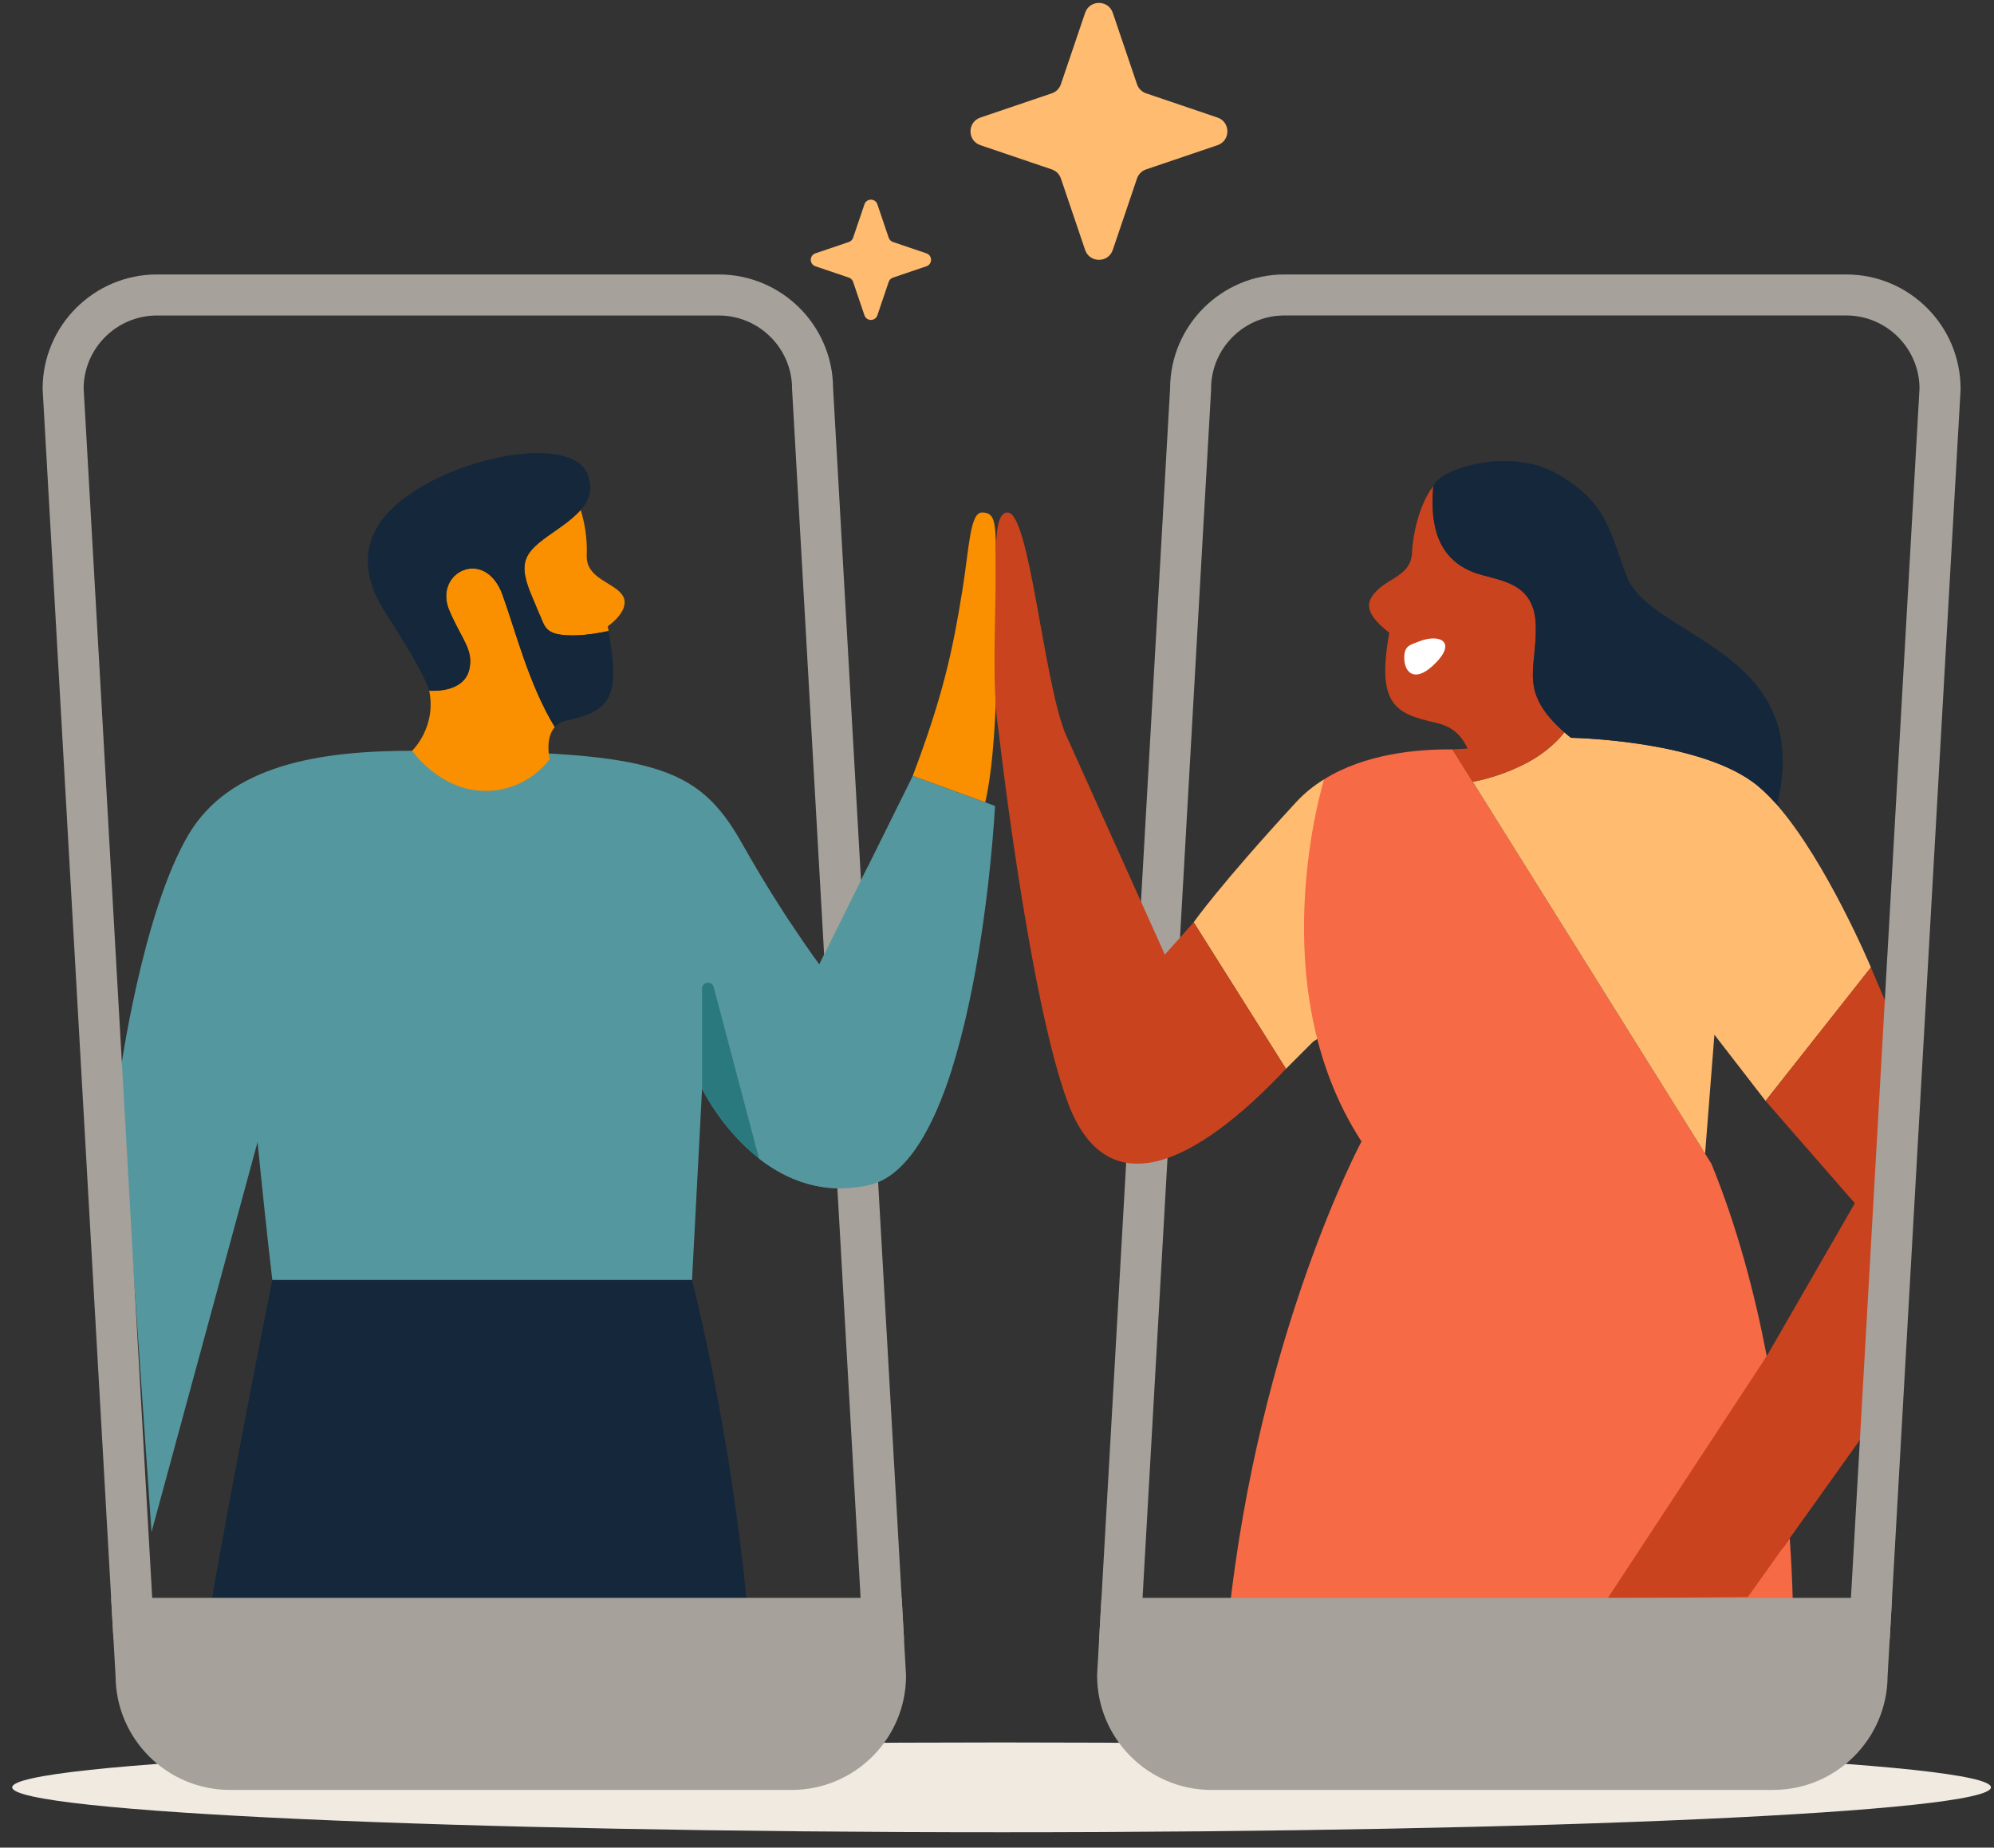
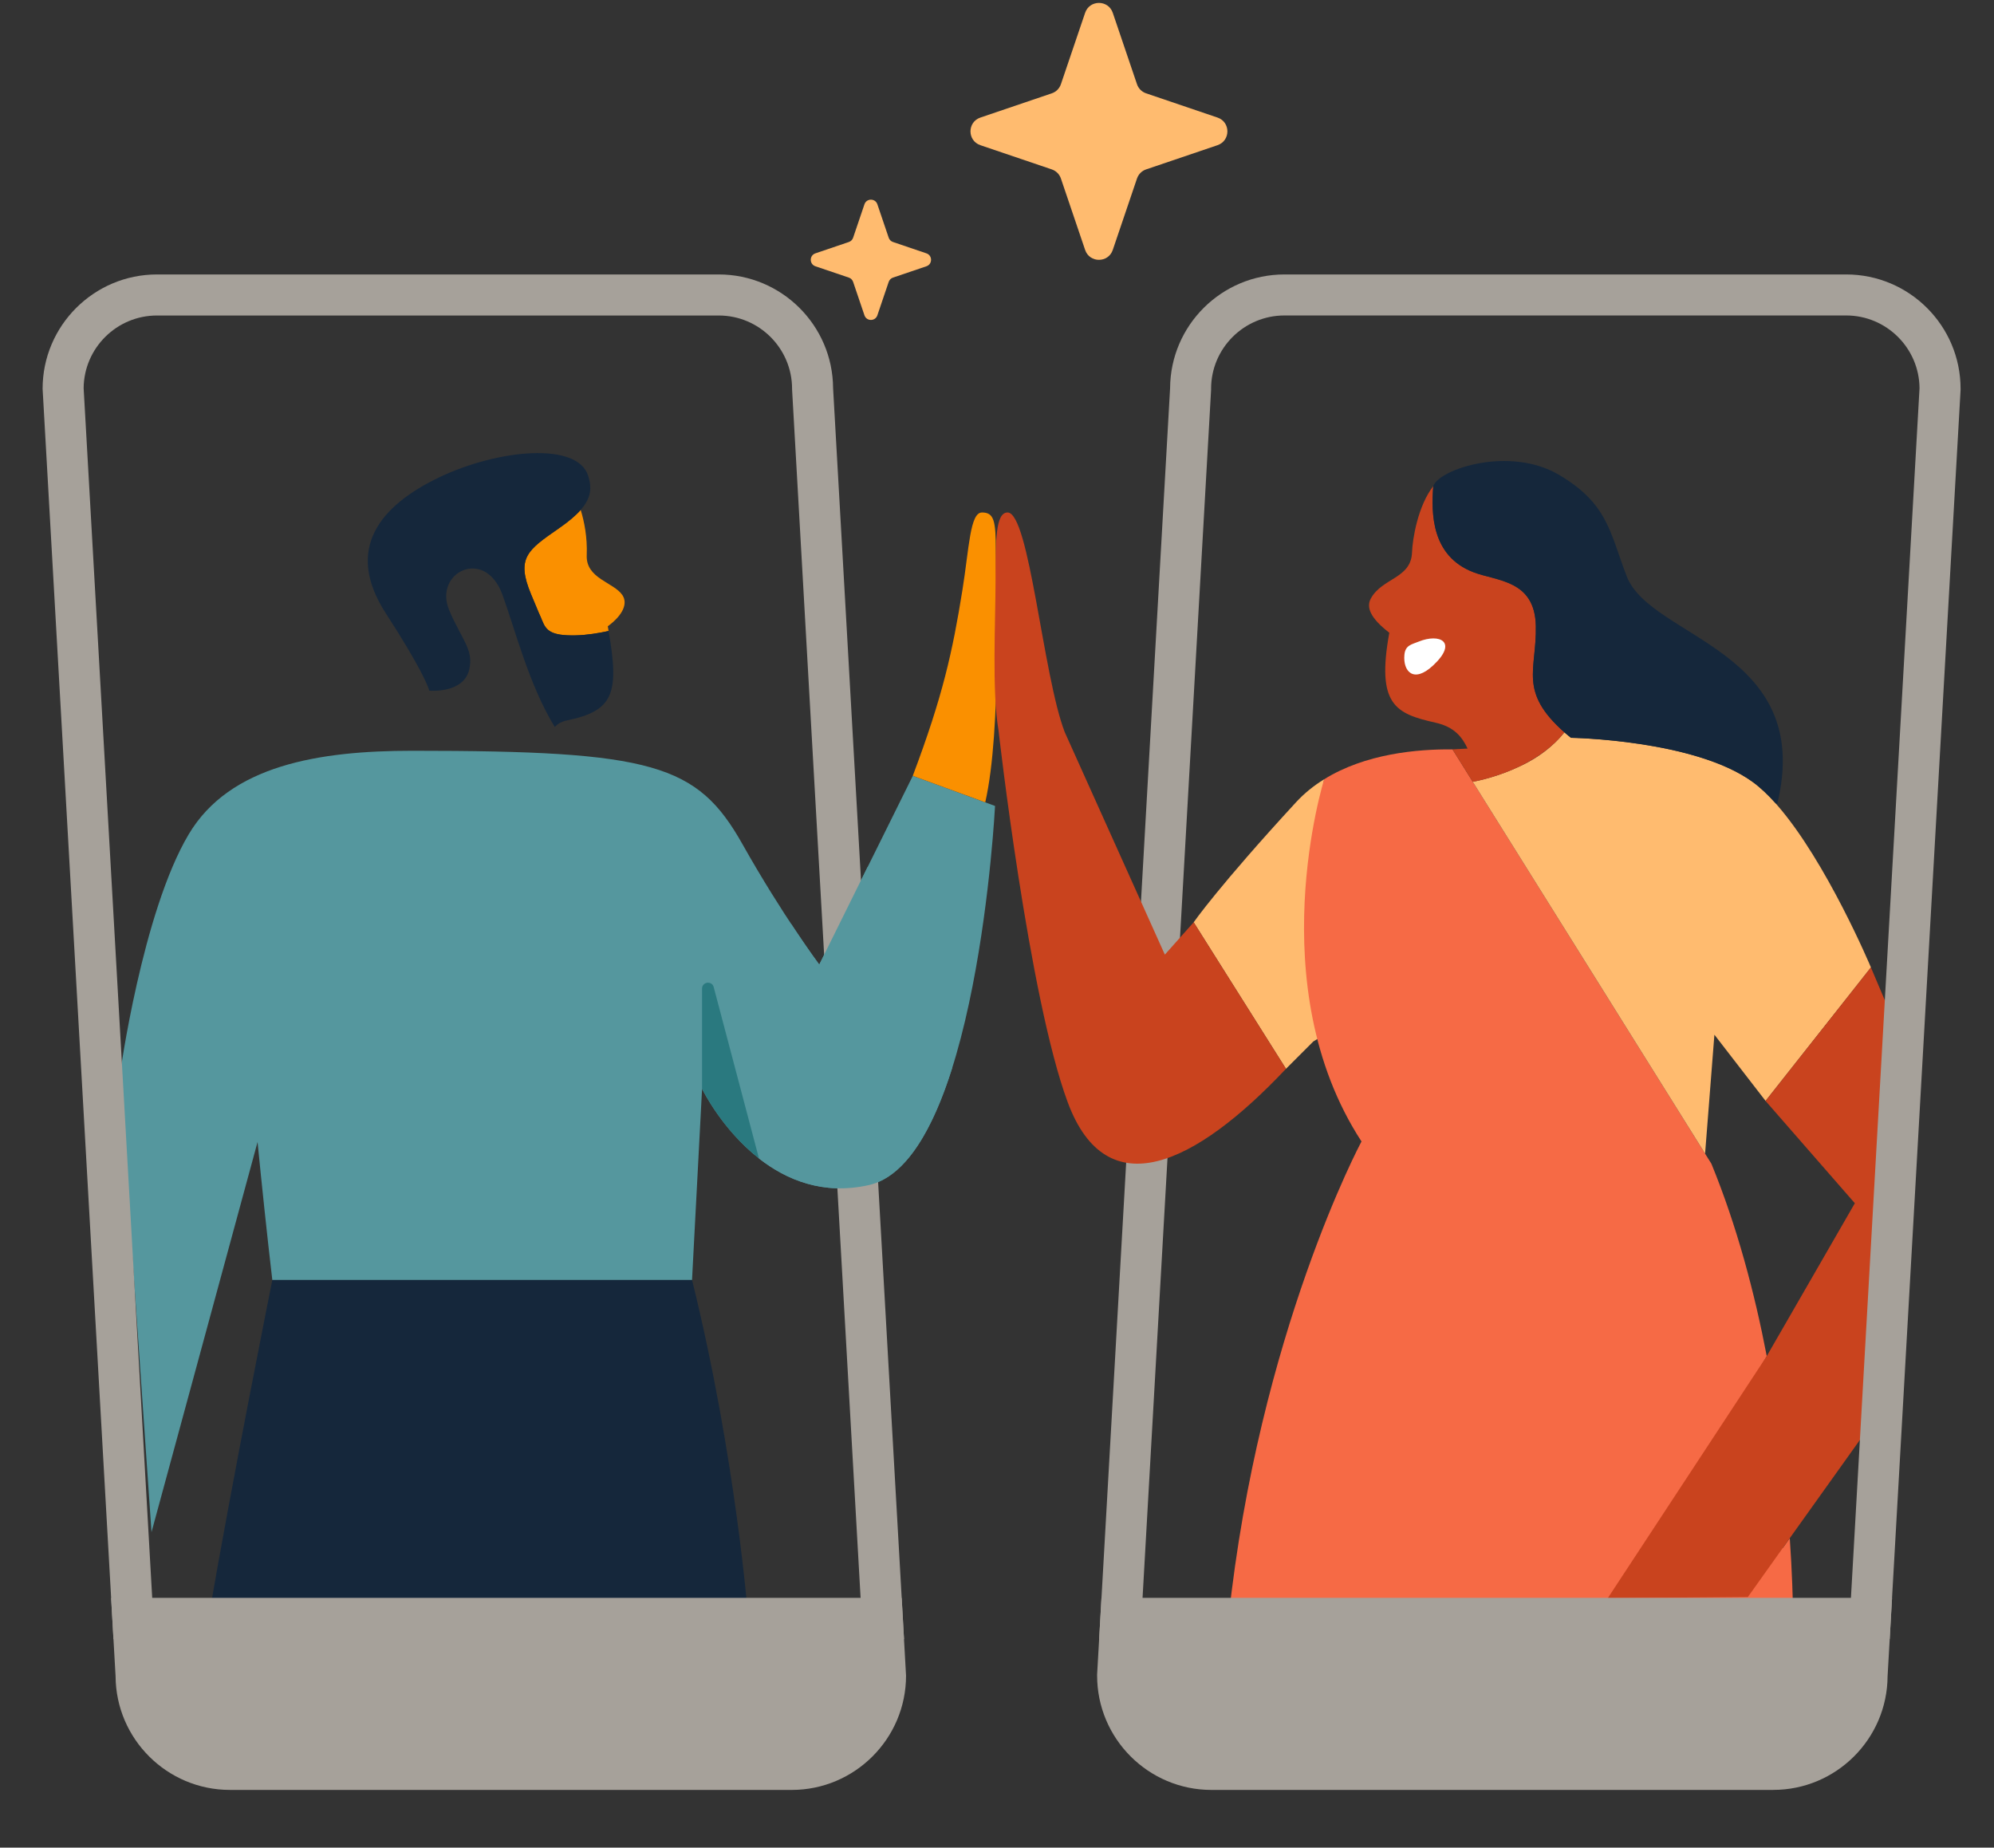
<svg xmlns="http://www.w3.org/2000/svg" width="109" height="101" viewBox="0 0 109 101" fill="none">
  <rect x="0" y="0" width="109" height="101" fill="#333333" stroke="none" />
-   <path d="M54.75 100.16C84.619 100.16 108.833 99.061 108.833 97.705C108.833 96.35 84.619 95.251 54.75 95.251C24.881 95.251 0.667 96.35 0.667 97.705C0.667 99.061 24.881 100.16 54.75 100.16Z" fill="#F0EAE1" />
  <path d="M54.393 44.056C54.393 44.056 53.406 63.47 47.484 64.786C44.986 65.342 42.977 64.492 41.489 63.328V63.325C39.493 61.765 38.431 59.628 38.381 59.527L38.378 59.522L37.829 69.972H14.886C14.599 67.53 14.31 64.765 14.079 62.429L8.282 83.756L6.553 58.761C6.553 58.761 7.776 49.869 10.317 45.605C12.563 41.833 17.43 41.041 22.529 41.041C35.691 41.041 38.119 41.762 40.587 46.148C42.765 50.02 44.785 52.729 44.785 52.729L49.898 42.412L54.395 44.058L54.393 44.056Z" fill="#55979E" />
-   <path d="M30.043 41.505C30.043 41.505 28.836 43.288 26.423 43.233C24.008 43.178 22.528 41.04 22.528 41.04C22.528 41.04 23.873 39.764 23.463 37.755C23.463 37.755 25.34 37.934 25.652 36.603C25.905 35.509 25.246 34.98 24.558 33.362C23.684 31.293 26.508 29.88 27.468 32.512C28.152 34.392 28.925 37.467 30.329 39.743C29.773 40.364 30.046 41.505 30.046 41.505H30.043Z" fill="#FA9000" />
  <path d="M33.224 34.235C33.239 34.321 33.256 34.409 33.268 34.494C32.748 34.609 32.097 34.718 31.469 34.733C30.098 34.76 29.852 34.459 29.632 33.911C29.588 33.799 29.57 33.754 29.562 33.741C29.562 33.738 29.562 33.736 29.559 33.736V33.733C29.541 33.704 29.449 33.496 29.028 32.48C28.206 30.5 28.836 30.072 30.537 28.893C31.08 28.517 31.472 28.186 31.744 27.876C31.938 28.507 32.112 29.369 32.073 30.347C32.018 31.636 33.553 31.827 34.025 32.535C34.319 32.978 34.074 33.61 33.225 34.235H33.224Z" fill="#FA9000" />
  <path d="M49.895 42.411C51.541 38.051 52.073 35.6 52.61 32.256C52.98 29.948 53.022 28.015 53.68 28.015C54.338 28.015 54.435 28.465 54.435 30.111C54.435 31.757 54.774 39.837 53.858 43.859L49.898 42.411H49.895Z" fill="#FA9000" />
  <path d="M14.886 69.972C14.886 69.972 12.712 80.8 11.396 88.478H25.744L26.428 91.934L27.333 88.478H40.901C40.901 88.478 40.243 79.734 37.831 69.972" fill="#15273B" />
-   <path d="M97.258 44.049L97.022 43.968C97.027 43.955 97.03 43.941 97.031 43.928L97.279 43.959C97.276 43.989 97.269 44.019 97.258 44.049Z" fill="#15273B" />
  <path d="M72.385 56.575L71.792 56.931L70.297 58.426L65.251 50.417C65.251 50.417 66.622 48.443 70.844 43.858C71.305 43.357 71.826 42.941 72.385 42.598C71.79 45.504 71.612 50.547 72.385 56.575Z" fill="#FFBB6F" />
  <path d="M67.156 88.48C68.818 72.86 74.425 62.398 74.425 62.398C68.858 53.851 72.385 42.598 72.385 42.598C74.629 41.202 77.47 40.945 79.401 40.966L80.508 42.738L92.909 62.586L93.207 63.065L93.552 63.616C94.95 67.028 95.915 70.676 96.578 74.133L93.333 79.762L97.461 84.615L97.837 84.087C97.964 85.937 98.007 87.455 98.022 88.483H67.157L67.156 88.48Z" fill="#F66A45" />
  <path d="M102.271 52.886L96.513 60.181L93.716 56.562L93.207 63.062L92.909 62.584L80.507 42.736C80.898 42.664 81.919 42.436 83.013 41.921C83.039 41.909 83.069 41.894 83.098 41.881C83.726 41.59 84.391 41.182 84.979 40.617C84.982 40.614 84.983 40.613 84.986 40.613C85.112 40.49 85.231 40.368 85.346 40.237C85.403 40.169 85.461 40.102 85.516 40.032C85.628 40.132 85.747 40.232 85.876 40.331C85.876 40.331 92.621 40.435 95.802 42.739C96.221 43.043 96.645 43.444 97.061 43.91V43.913C97.091 43.946 97.116 43.975 97.143 44.007C99.845 47.098 102.273 52.884 102.273 52.884L102.271 52.886Z" fill="#FFBB6F" />
  <path d="M103.202 55.08L101.804 78.526L97.836 84.084L95.544 87.302L87.886 87.365L96.578 74.131L101.393 65.775L96.512 60.182L102.271 52.885L103.202 55.08Z" fill="#C9431E" />
  <path d="M48.408 91.596C48.408 94.427 46.112 96.724 43.278 96.724H12.57C9.736 96.724 7.441 94.427 7.441 91.596L7.263 88.478H48.232L48.409 91.596H48.408Z" fill="#A6A19A" />
  <path d="M43.277 97.846H12.569C9.133 97.846 6.336 95.061 6.318 91.63L6.074 87.357H49.29L49.528 91.598C49.528 95.044 46.723 97.847 43.277 97.847V97.846ZM8.45 89.6L8.562 91.596C8.562 93.804 10.359 95.602 12.57 95.602H43.279C45.479 95.602 47.271 93.821 47.287 91.626L47.173 89.6H8.451H8.45Z" fill="#A6A19A" />
  <path d="M49.418 89.6H6.203L2.329 21.253C2.329 17.806 5.134 15.003 8.581 15.003H39.289C42.725 15.003 45.522 17.788 45.54 21.218L49.418 89.6ZM8.323 87.357H47.044L43.298 21.284V21.253C43.298 19.045 41.5 17.247 39.289 17.247H8.581C6.38 17.247 4.588 19.028 4.572 21.223L8.321 87.358L8.323 87.357Z" fill="#A6A19A" />
  <path d="M47.43 47.386L44.784 52.729C44.784 52.729 44.167 51.903 43.25 50.512L41.486 63.327C42.975 64.493 44.985 65.341 47.481 64.786C49.55 64.326 51.017 61.657 52.05 58.379L47.429 47.385L47.43 47.386Z" fill="#55979E" />
  <path d="M61.094 91.597C61.094 94.428 63.39 96.725 66.224 96.725H96.932C99.766 96.725 102.061 94.428 102.061 91.597L102.239 88.478H61.27L61.093 91.597H61.094Z" fill="#A6A19A" />
  <path d="M96.932 97.847H66.224C62.776 97.847 59.973 95.043 59.973 91.597V91.532L60.211 87.356H103.427L103.183 91.629C103.165 95.059 100.368 97.845 96.932 97.845V97.847ZM62.217 91.626C62.233 93.821 64.025 95.603 66.225 95.603H96.933C99.143 95.603 100.942 93.806 100.942 91.597V91.532L101.054 89.599H62.333L62.218 91.625L62.217 91.626Z" fill="#A6A19A" />
  <path d="M103.299 89.6H60.084L63.962 21.218C63.98 17.788 66.777 15.003 70.213 15.003H100.921C104.369 15.003 107.173 17.806 107.173 21.253V21.317L103.299 89.602V89.6ZM62.458 87.357H101.179L104.929 21.221C104.912 19.027 103.12 17.245 100.92 17.245H70.212C68.002 17.245 66.203 19.042 66.203 21.251V21.316L62.456 87.357H62.458Z" fill="#A6A19A" />
  <path d="M70.297 58.426C65.361 63.663 60.508 66.021 58.368 60.262C56.23 54.502 54.585 39.941 54.585 39.941C54.216 37.802 54.42 33.98 54.42 31.758C54.42 29.537 54.421 28.015 55.078 28.015C56.272 28.015 57.012 36.941 58.204 40.025L63.675 52.185L65.251 50.417L70.297 58.426Z" fill="#C9431E" />
  <path d="M85.515 40.034C85.46 40.105 85.403 40.172 85.345 40.239C85.23 40.372 85.111 40.492 84.985 40.615C84.982 40.615 84.981 40.618 84.978 40.619C84.405 41.158 83.741 41.571 83.096 41.883C83.07 41.895 83.04 41.91 83.011 41.923C81.918 42.439 80.897 42.666 80.506 42.738L79.399 40.965L80.224 40.921C79.927 40.288 79.496 39.734 78.47 39.505C76.271 39.014 75.234 38.516 75.945 34.589C74.874 33.761 74.679 33.177 74.943 32.704C75.566 31.587 77.139 31.625 77.187 30.195C77.212 29.479 77.503 27.66 78.349 26.575C78.239 28.048 78.231 30.387 80.541 31.279C81.816 31.773 83.901 31.691 83.956 34.213C84.008 36.628 82.986 37.79 85.516 40.033L85.515 40.034Z" fill="#C9431E" />
  <path d="M78.343 36.374C77.261 37.386 76.688 36.683 76.77 35.798C76.818 35.27 77.156 35.234 77.546 35.075C78.702 34.603 79.715 35.092 78.344 36.373L78.343 36.374Z" fill="white" />
  <path d="M97.155 43.943L97.058 43.913V43.91C96.642 43.445 96.218 43.044 95.799 42.739C92.618 40.435 85.873 40.331 85.873 40.331C85.746 40.231 85.627 40.131 85.513 40.033C82.983 37.789 84.005 36.628 83.953 34.212C83.897 31.689 81.813 31.772 80.537 31.279C78.229 30.387 78.237 28.049 78.346 26.575C78.687 25.631 82.538 24.368 85.225 25.959C87.912 27.549 88 29.117 88.927 31.512C90.243 34.908 99.202 35.511 97.152 43.943H97.155Z" fill="#15273B" />
  <path d="M30.974 39.386C30.684 39.446 30.475 39.576 30.328 39.743C28.924 37.468 28.151 34.391 27.466 32.511C26.507 29.88 23.682 31.292 24.557 33.362C25.244 34.979 25.905 35.509 25.65 36.602C25.339 37.933 23.462 37.754 23.462 37.754C23.462 37.754 23.459 37.739 23.45 37.702C23.38 37.48 23.004 36.48 21.094 33.533C18.798 29.991 20.8 27.631 24.008 26.094C27.218 24.559 31.566 24.14 32.154 26.012C32.358 26.666 32.324 27.216 31.742 27.874C31.471 28.183 31.08 28.514 30.535 28.892C28.836 30.07 28.205 30.5 29.027 32.478C29.448 33.496 29.54 33.702 29.558 33.732V33.735C29.558 33.735 29.561 33.738 29.561 33.739C29.568 33.751 29.586 33.796 29.631 33.909C29.85 34.458 30.096 34.76 31.468 34.731C32.096 34.717 32.746 34.606 33.267 34.493C33.868 37.933 33.528 38.863 30.971 39.386H30.974Z" fill="#15273B" />
  <path d="M41.488 63.325C39.492 61.764 38.429 59.628 38.38 59.526L38.377 59.522V54.045C38.377 53.664 38.917 53.594 39.014 53.961L41.488 63.325Z" fill="#2A797F" />
  <path d="M60.829 0.701L62.152 4.602C62.231 4.838 62.416 5.022 62.652 5.102L66.553 6.426C67.275 6.67 67.275 7.692 66.553 7.937L62.652 9.26C62.416 9.339 62.233 9.524 62.152 9.76L60.829 13.662C60.584 14.384 59.562 14.384 59.317 13.662L57.994 9.76C57.915 9.524 57.73 9.341 57.494 9.26L53.593 7.937C52.87 7.692 52.87 6.67 53.593 6.426L57.494 5.102C57.73 5.023 57.913 4.838 57.994 4.602L59.317 0.701C59.562 -0.021 60.584 -0.021 60.829 0.701Z" fill="#FFBB6F" />
  <path d="M47.961 11.169L48.58 12.995C48.618 13.106 48.704 13.192 48.815 13.229L50.641 13.849C50.98 13.963 50.98 14.441 50.641 14.556L48.815 15.175C48.704 15.212 48.618 15.299 48.58 15.409L47.961 17.235C47.846 17.574 47.369 17.574 47.254 17.235L46.635 15.409C46.598 15.299 46.511 15.212 46.401 15.175L44.574 14.556C44.236 14.441 44.236 13.963 44.574 13.849L46.401 13.229C46.511 13.192 46.598 13.106 46.635 12.995L47.254 11.169C47.369 10.83 47.846 10.83 47.961 11.169Z" fill="#FFBB6F" />
</svg>